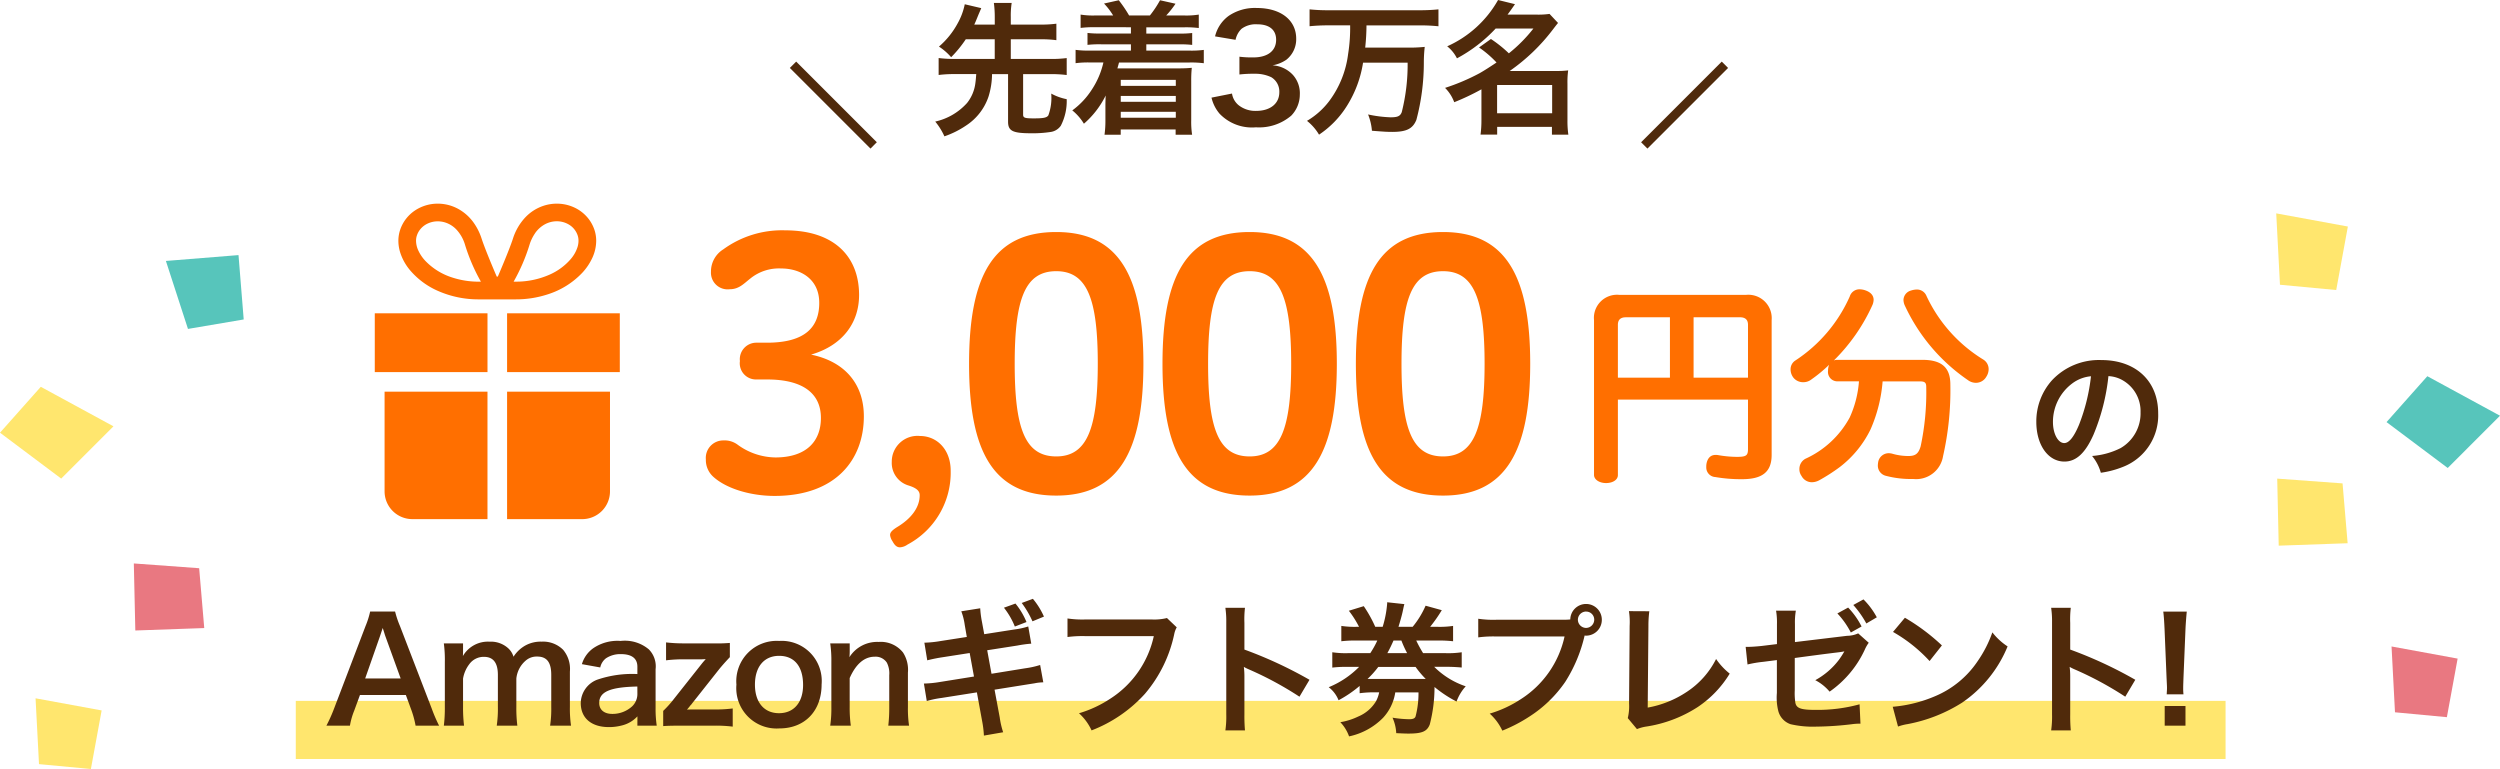
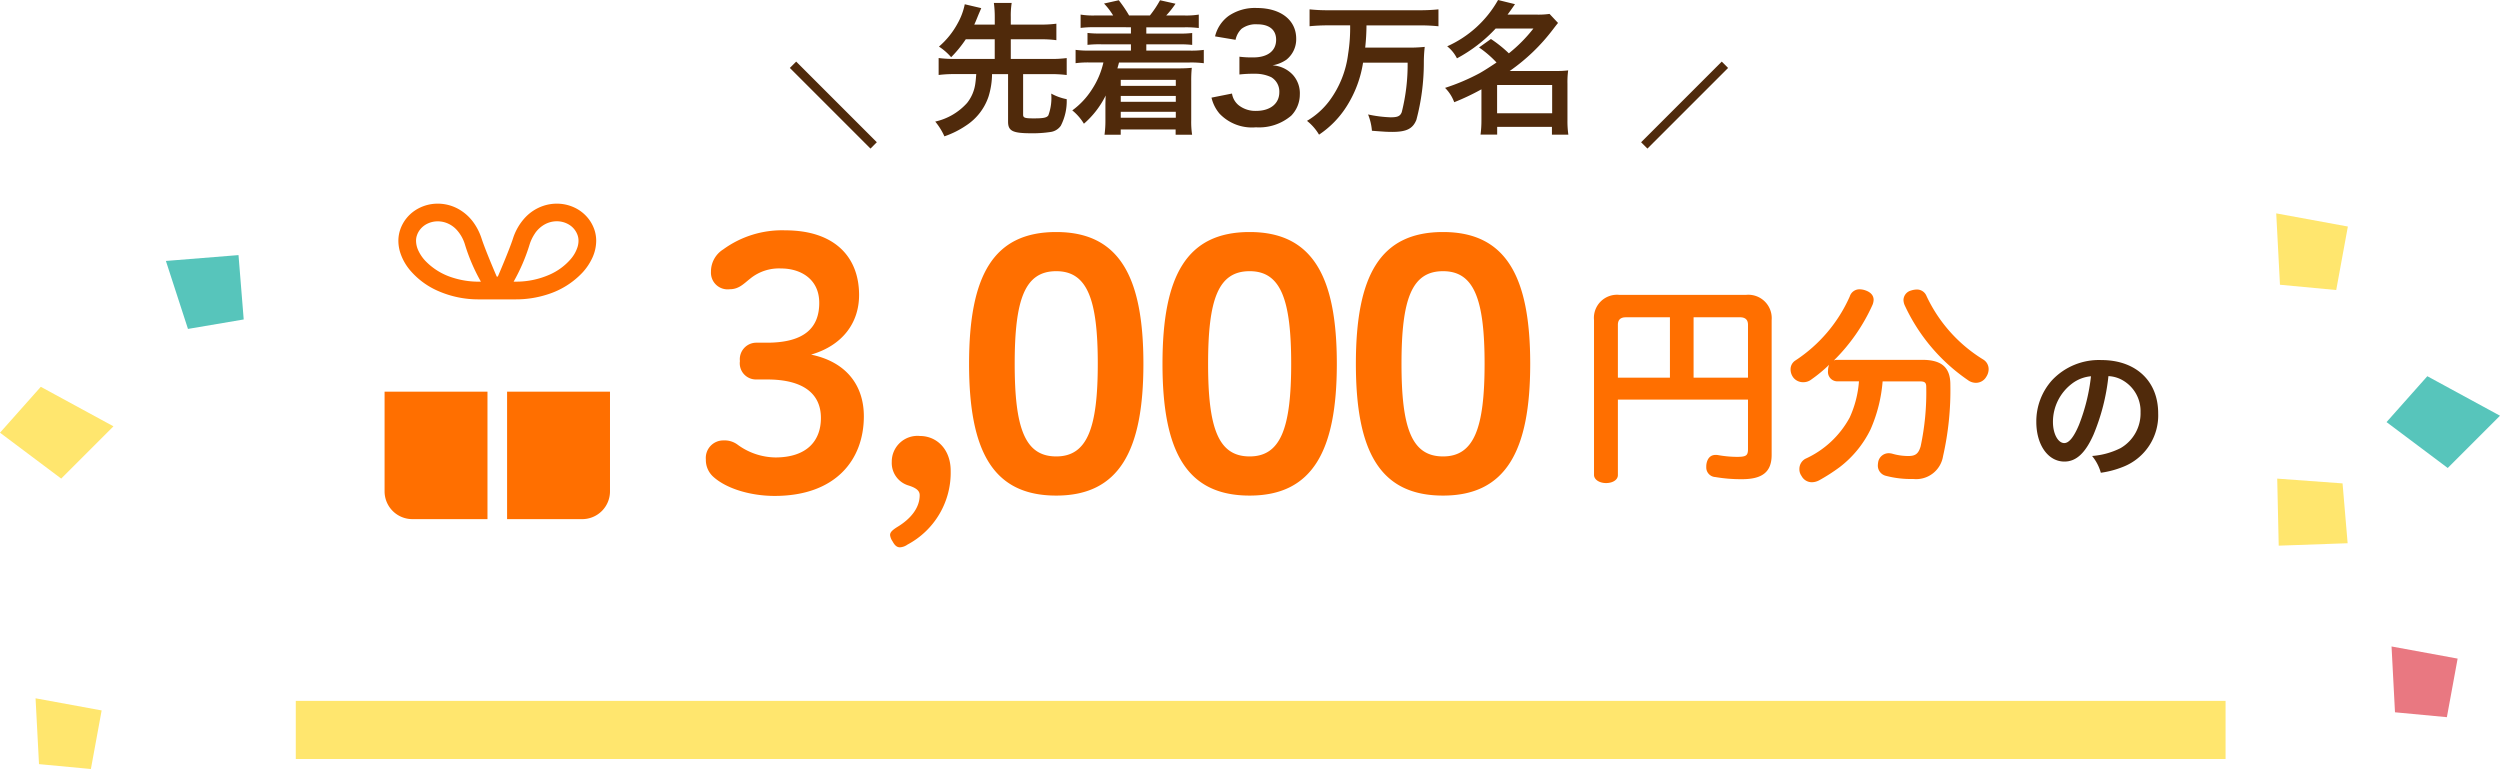
<svg xmlns="http://www.w3.org/2000/svg" width="279" height="85.823" viewBox="0 0 279 85.823">
  <g id="グループ_17753" data-name="グループ 17753" transform="translate(-48.168 -2939.272)">
    <g id="シンプルなプレゼントアイコン" transform="translate(89.993 2962)">
      <path id="パス_109968" data-name="パス 109968" d="M112.12,10.127a9.09,9.09,0,0,0,3.89-2.429,6.342,6.342,0,0,0,1.121-1.683,4.6,4.6,0,0,0,.417-1.868,3.838,3.838,0,0,0-.209-1.26,4.188,4.188,0,0,0-.672-1.23A4.3,4.3,0,0,0,115.092.423,4.622,4.622,0,0,0,113.151,0a4.745,4.745,0,0,0-1.485.239,4.944,4.944,0,0,0-2.028,1.291,6.206,6.206,0,0,0-1.39,2.4c-.412,1.267-1.647,4.141-1.681,4.212h-.117c-.035-.07-1.269-2.945-1.681-4.212a6.561,6.561,0,0,0-.836-1.719A5.189,5.189,0,0,0,102.071.543,4.756,4.756,0,0,0,99.866,0a4.576,4.576,0,0,0-2.522.748,4.228,4.228,0,0,0-.992.91,4.177,4.177,0,0,0-.672,1.23,3.828,3.828,0,0,0-.209,1.26,4.383,4.383,0,0,0,.19,1.26,5.837,5.837,0,0,0,1.117,2.027,8.6,8.6,0,0,0,3.15,2.32,11.161,11.161,0,0,0,4.532.927c.96,0,2.011.008,2.048,0,.037.008,1.087,0,2.048,0A11.423,11.423,0,0,0,112.12,10.127Zm-1.413-6.8a3.2,3.2,0,0,1,1.151-1.041,2.8,2.8,0,0,1,1.292-.32,2.606,2.606,0,0,1,1.435.421,2.257,2.257,0,0,1,.532.487,2.227,2.227,0,0,1,.356.653,1.867,1.867,0,0,1,.1.615,2.41,2.41,0,0,1-.107.694,3.866,3.866,0,0,1-.748,1.336,6.652,6.652,0,0,1-2.431,1.775,9.186,9.186,0,0,1-3.732.757c-.076,0-.151,0-.222,0a20.6,20.6,0,0,0,1.789-4.167A4.622,4.622,0,0,1,110.707,3.332ZM97.69,5.215a2.638,2.638,0,0,1-.247-1.067,1.848,1.848,0,0,1,.1-.614h0a2.2,2.2,0,0,1,.356-.653,2.317,2.317,0,0,1,.853-.666,2.656,2.656,0,0,1,1.113-.242,2.756,2.756,0,0,1,.868.14,2.968,2.968,0,0,1,1.22.782,4.228,4.228,0,0,1,.94,1.645,20.6,20.6,0,0,0,1.789,4.167l-.222,0a9.458,9.458,0,0,1-2.949-.456,7.136,7.136,0,0,1-3.048-1.885A4.344,4.344,0,0,1,97.69,5.215Z" transform="translate(-92.837 0)" fill="#ff6f00" />
-       <path id="パス_109969" data-name="パス 109969" d="M271.907,177.957v6.562h12.579v-6.562Z" transform="translate(-257.141 -165.72)" fill="#ff6f00" />
-       <path id="パス_109970" data-name="パス 109970" d="M57.165,182.266v2.253H69.744v-6.562H57.165Z" transform="translate(-57.165 -165.72)" fill="#ff6f00" />
      <path id="パス_109971" data-name="パス 109971" d="M271.907,319.424h8.384a3.1,3.1,0,0,0,3.1-3.1V305.2H271.907Z" transform="translate(-257.141 -284.217)" fill="#ff6f00" />
      <path id="パス_109972" data-name="パス 109972" d="M73.072,316.323a3.1,3.1,0,0,0,3.1,3.1h8.384V305.2H73.072Z" transform="translate(-71.978 -284.217)" fill="#ff6f00" />
    </g>
    <g id="グループ_17673" data-name="グループ 17673" transform="translate(84.42 3003.064)">
      <rect id="長方形_8195" data-name="長方形 8195" width="215.364" height="6.487" transform="translate(-3.243 14.426)" fill="#ffe66e" />
-       <path id="パス_110003" data-name="パス 110003" d="M12.752.192A16.791,16.791,0,0,1,11.936-1.7L8.384-10.928a10.6,10.6,0,0,1-.544-1.616H5.056a9.477,9.477,0,0,1-.512,1.616L1.024-1.7A17.489,17.489,0,0,1,.176.192H2.8a7.98,7.98,0,0,1,.48-1.68l.64-1.744H9.04l.64,1.744a10.758,10.758,0,0,1,.448,1.68ZM8.464-5.072H4.5L6.16-9.808c.048-.144.048-.144.3-.9.176.528.224.72.288.9ZM15.536.192a16.652,16.652,0,0,1-.112-2.08V-5.056a3.613,3.613,0,0,1,.688-1.6,1.982,1.982,0,0,1,1.648-.832c1.04,0,1.552.672,1.552,2.016v3.584a13.022,13.022,0,0,1-.128,2.08h2.3a15.652,15.652,0,0,1-.112-2.08V-5.056A3.027,3.027,0,0,1,22.384-7.04,1.851,1.851,0,0,1,23.7-7.52c1.072,0,1.568.64,1.568,2.048v3.584a12.644,12.644,0,0,1-.128,2.08h2.336a13.022,13.022,0,0,1-.128-2.08V-5.84a3.313,3.313,0,0,0-.752-2.432,3.158,3.158,0,0,0-2.4-.912,3.535,3.535,0,0,0-1.792.416A3.7,3.7,0,0,0,21.056-7.5a2.074,2.074,0,0,0-.608-.96,2.87,2.87,0,0,0-2.064-.72,3.226,3.226,0,0,0-2.976,1.6c.016-.256.016-.5.016-.592v-.816H13.28a14,14,0,0,1,.112,2.08v5.024A16.143,16.143,0,0,1,13.28.192Zm19.344,0h2.16a12.868,12.868,0,0,1-.128-2v-4.3A2.687,2.687,0,0,0,36.16-8.32a4.16,4.16,0,0,0-3.152-.944,4.791,4.791,0,0,0-3.056.816,3.343,3.343,0,0,0-1.264,1.776l2.048.368a1.743,1.743,0,0,1,.64-1.024,2.887,2.887,0,0,1,1.664-.464c1.216,0,1.84.48,1.84,1.408v.816a12.1,12.1,0,0,0-4.512.64A2.838,2.838,0,0,0,28.56-2.336C28.56-.656,29.744.352,31.7.352A5.661,5.661,0,0,0,33.184.16a3.469,3.469,0,0,0,1.7-1.008Zm0-3.568A1.907,1.907,0,0,1,34.3-1.968a3.249,3.249,0,0,1-2.224.848c-.9,0-1.456-.464-1.456-1.216,0-1.248,1.2-1.776,4.256-1.84ZM45.52-1.728a14.973,14.973,0,0,1-2.1.112H41.376c-.256,0-.608,0-.96.016.256-.3.256-.3.352-.432.128-.144.16-.16.192-.224L43.984-6.08c.32-.4.736-.864,1.216-1.376V-9.04a17.877,17.877,0,0,1-1.936.048h-3.1A16.827,16.827,0,0,1,38.08-9.1v2a15.814,15.814,0,0,1,2.08-.112h1.632a5.51,5.51,0,0,0,.576-.016h.144a6.407,6.407,0,0,0-.448.512l-3.088,3.9a11.631,11.631,0,0,1-1.216,1.36V.24c.48-.032.832-.048,1.968-.048h3.68A15.224,15.224,0,0,1,45.52.3ZM50.72.5c2.848,0,4.72-1.952,4.72-4.912A4.474,4.474,0,0,0,50.7-9.264a4.508,4.508,0,0,0-4.768,4.88A4.5,4.5,0,0,0,50.72.5ZM50.7-7.6c1.7,0,2.672,1.184,2.672,3.248,0,1.952-1.024,3.152-2.688,3.152S48-2.416,48-4.384C48-6.384,49.024-7.6,50.7-7.6Zm8,7.792a14.236,14.236,0,0,1-.128-2.08V-5.12c.7-1.584,1.648-2.384,2.8-2.384a1.5,1.5,0,0,1,1.344.656,2.628,2.628,0,0,1,.272,1.408v3.552A17,17,0,0,1,62.88.192H65.2a12.644,12.644,0,0,1-.128-2.08v-3.84a3.558,3.558,0,0,0-.544-2.24,3.161,3.161,0,0,0-2.72-1.184,3.658,3.658,0,0,0-3.264,1.7,6.252,6.252,0,0,0,.032-.688v-.848H56.4a13.15,13.15,0,0,1,.128,2.08v5.024A13.281,13.281,0,0,1,56.4.192Zm12.944-9.9-2.976.464a12.123,12.123,0,0,1-1.76.176l.32,1.968a17.744,17.744,0,0,1,1.76-.352l2.976-.464.48,2.624-3.888.624a11.752,11.752,0,0,1-1.7.16l.32,1.952A10.741,10.741,0,0,1,68.816-2.9l3.952-.624.576,3.152A11.654,11.654,0,0,1,73.552,1.3L75.7.928a9.311,9.311,0,0,1-.384-1.664l-.576-3.088,3.808-.608.64-.1c.08-.016.16-.032.256-.048a5.713,5.713,0,0,1,.736-.064l-.352-1.936a9.733,9.733,0,0,1-1.664.368L74.4-5.6l-.48-2.624L77.3-8.752a13.584,13.584,0,0,1,1.536-.208L78.5-10.88a8.508,8.508,0,0,1-1.536.336l-3.376.528-.256-1.392a11.007,11.007,0,0,1-.192-1.5l-2.112.336a6.833,6.833,0,0,1,.384,1.52Zm4.144-3.264a8.542,8.542,0,0,1,1.216,2.1l1.3-.5a8.018,8.018,0,0,0-1.232-2.064Zm4.464.992a8.344,8.344,0,0,0-1.232-1.984l-1.248.464a10.417,10.417,0,0,1,1.2,2.048Zm13.728.16a5.848,5.848,0,0,1-1.712.16H84.928a11.27,11.27,0,0,1-2.048-.112V-9.7a12.7,12.7,0,0,1,2.016-.1h7.616a11.086,11.086,0,0,1-4.848,6.976,13.018,13.018,0,0,1-3.5,1.632A5.888,5.888,0,0,1,85.568.72,15.578,15.578,0,0,0,91.52-3.36a15.04,15.04,0,0,0,3.28-6.7,2.406,2.406,0,0,1,.272-.72ZM102.688.72a17.591,17.591,0,0,1-.064-1.776V-5.28a8.273,8.273,0,0,0-.064-1.088,5.17,5.17,0,0,0,.544.272,37.855,37.855,0,0,1,5.664,3.056l1.12-1.888A47.007,47.007,0,0,0,102.624-8.3V-11.28a10.726,10.726,0,0,1,.064-1.68H100.5a10.284,10.284,0,0,1,.1,1.632V-1.072A10.778,10.778,0,0,1,100.5.72ZM114.208-7.9a10.015,10.015,0,0,1-1.776-.1v1.712a13.079,13.079,0,0,1,1.776-.08h1.216A10.124,10.124,0,0,1,112.032-4.1a3.434,3.434,0,0,1,1.1,1.456,13.157,13.157,0,0,0,2.352-1.6v.816a11.98,11.98,0,0,1,1.7-.1h.48a3.659,3.659,0,0,1-.352.992,4.181,4.181,0,0,1-1.968,1.7,7.289,7.289,0,0,1-2.016.64,4.441,4.441,0,0,1,.976,1.584A7.472,7.472,0,0,0,118.1-.688a5.356,5.356,0,0,0,1.36-2.832h2.592a10.16,10.16,0,0,1-.32,2.656c-.064.24-.288.336-.7.336A12.061,12.061,0,0,1,119.152-.7a4.8,4.8,0,0,1,.416,1.728c.672.032.992.048,1.36.048,1.536,0,2.08-.24,2.384-1.024a16.531,16.531,0,0,0,.528-4.176A13.441,13.441,0,0,0,126.3-2.5a5.051,5.051,0,0,1,1.024-1.7,9.024,9.024,0,0,1-3.52-2.176h1.264a17.987,17.987,0,0,1,1.808.08V-8a10.1,10.1,0,0,1-1.808.1h-2.5a13.649,13.649,0,0,1-.768-1.408h2.32a14.089,14.089,0,0,1,1.792.08v-1.712a10.33,10.33,0,0,1-1.792.1h-.768a16.5,16.5,0,0,0,1.3-1.856l-1.808-.5a9.9,9.9,0,0,1-1.44,2.352h-1.584c.176-.576.352-1.184.448-1.616.08-.368.144-.688.208-.912l-1.92-.208v.128a11.817,11.817,0,0,1-.5,2.608h-.832a14.492,14.492,0,0,0-1.28-2.3l-1.664.512a11.132,11.132,0,0,1,1.136,1.792H115.2a9.919,9.919,0,0,1-1.76-.1v1.712a13.55,13.55,0,0,1,1.76-.08h2.256a10.145,10.145,0,0,1-.784,1.408Zm4.368,0c.288-.528.464-.9.688-1.408h.88a12,12,0,0,0,.64,1.408Zm3.152,1.536a10.288,10.288,0,0,0,1.136,1.344h-6.5a10.6,10.6,0,0,0,1.2-1.344Zm9.04-5.264a11.27,11.27,0,0,1-2.048-.112v2.08a12.7,12.7,0,0,1,2.016-.1h7.616A11.086,11.086,0,0,1,133.5-2.784,13.018,13.018,0,0,1,130-1.152a5.888,5.888,0,0,1,1.408,1.9,17.044,17.044,0,0,0,3.04-1.584A13.954,13.954,0,0,0,138.432-4.7a16.477,16.477,0,0,0,2.16-5.168,1.058,1.058,0,0,0,.176.016,1.765,1.765,0,0,0,1.744-1.776,1.755,1.755,0,0,0-1.76-1.76,1.758,1.758,0,0,0-1.76,1.728,8.7,8.7,0,0,1-.88.032Zm9.984-.912a.9.9,0,0,1,.912.912.922.922,0,0,1-.912.912.922.922,0,0,1-.912-.912A.922.922,0,0,1,140.752-12.544Zm4.784-.048a7.783,7.783,0,0,1,.08,1.648l-.064,8.64a5.642,5.642,0,0,1-.144,1.648L146.432.576a4.584,4.584,0,0,1,.96-.272,14.586,14.586,0,0,0,5.824-2.192,11.928,11.928,0,0,0,3.568-3.728,7.516,7.516,0,0,1-1.52-1.632A9.455,9.455,0,0,1,152-3.584a11.508,11.508,0,0,1-4.368,1.76l.08-9.136a12.381,12.381,0,0,1,.1-1.616Zm25.584,2.48a3,3,0,0,1-1.232.272l-5.824.7v-2.016a7.786,7.786,0,0,1,.1-1.488h-2.208a7.952,7.952,0,0,1,.1,1.52v2.208l-1.7.208c-.432.048-1.12.1-1.408.1h-.384l.208,1.968a13.306,13.306,0,0,1,1.776-.3l1.5-.192v3.664a6.2,6.2,0,0,0,.16,2.032A2.122,2.122,0,0,0,163.584.032,11.039,11.039,0,0,0,166.432.3,35.643,35.643,0,0,0,170.4.032a6.524,6.524,0,0,1,.976-.064l-.1-2.16a17.717,17.717,0,0,1-4.912.624c-1.632,0-2.144-.176-2.256-.816a7.148,7.148,0,0,1-.064-1.376v-3.6c1.664-.224,3.312-.448,4.928-.64.24-.032.352-.048.608-.1a9.985,9.985,0,0,1-.608.944,8.318,8.318,0,0,1-2.64,2.272,5.233,5.233,0,0,1,1.6,1.28,11.666,11.666,0,0,0,3.92-4.672,3.948,3.948,0,0,1,.448-.784Zm-2.32-2.224a9.275,9.275,0,0,1,1.5,2.128l1.2-.672a8.7,8.7,0,0,0-1.5-2.112Zm4.4.432a8.457,8.457,0,0,0-1.488-2l-1.136.624a11.051,11.051,0,0,1,1.456,2.064Zm1.808,1.632a16.8,16.8,0,0,1,4.08,3.248l1.376-1.744a22.661,22.661,0,0,0-4.128-3.088Zm.56,10.56a5.664,5.664,0,0,1,1.056-.272,17.282,17.282,0,0,0,6.1-2.4,14.042,14.042,0,0,0,5.072-6.272,6.9,6.9,0,0,1-1.7-1.568,13.361,13.361,0,0,1-1.632,3.2,10.69,10.69,0,0,1-4.752,3.92,15.246,15.246,0,0,1-4.736,1.184Zm19.28.432a17.588,17.588,0,0,1-.064-1.776V-5.28a8.271,8.271,0,0,0-.064-1.088,5.169,5.169,0,0,0,.544.272,37.855,37.855,0,0,1,5.664,3.056l1.12-1.888A47.007,47.007,0,0,0,194.784-8.3V-11.28a10.724,10.724,0,0,1,.064-1.68h-2.192a10.285,10.285,0,0,1,.1,1.632V-1.072a10.778,10.778,0,0,1-.1,1.792Zm12.576-4.032a5.715,5.715,0,0,1-.032-.672c0-.224,0-.224.032-1.168l.224-5.44c.032-.688.1-1.52.144-1.952h-2.624c.064.448.112,1.248.144,1.952l.224,5.44c.048.976.048.976.048,1.152,0,.192-.016.352-.032.688Zm.224,3.5V-2h-2.32V.192Z" transform="translate(0 17)" fill="#502a0b" />
    </g>
    <path id="パス_110000" data-name="パス 110000" d="M8.208-16.568a1.844,1.844,0,0,0-1.824,2.052,1.805,1.805,0,0,0,1.824,2.052H9.424c3.99,0,6,1.558,6,4.294,0,2.584-1.6,4.408-5.092,4.408a7.3,7.3,0,0,1-4.18-1.406,2.429,2.429,0,0,0-1.6-.494A1.952,1.952,0,0,0,2.584-3.534,2.511,2.511,0,0,0,3.42-1.6C4.94-.228,7.676.532,10.26.532c6.764,0,9.956-3.99,9.956-8.892,0-3.344-1.862-6.042-5.89-6.878,3.534-1.026,5.358-3.572,5.358-6.65,0-4.256-2.736-7.22-8.246-7.22A11.138,11.138,0,0,0,4.522-26.98a2.912,2.912,0,0,0-1.368,2.508,1.858,1.858,0,0,0,2.09,1.938c1.026,0,1.558-.608,2.28-1.178a5.07,5.07,0,0,1,3.458-1.14c2.128,0,4.256,1.14,4.256,3.838s-1.558,4.446-5.852,4.446ZM25.08,5.966A9.091,9.091,0,0,0,29.906-2.28c0-2.394-1.558-3.876-3.42-3.876a2.869,2.869,0,0,0-3.154,2.888A2.619,2.619,0,0,0,25.156-.646c.988.3,1.292.646,1.292,1.1,0,1.368-.95,2.622-2.546,3.572-.532.342-.76.57-.76.874a1.569,1.569,0,0,0,.266.684c.228.418.456.684.836.684A1.6,1.6,0,0,0,25.08,5.966ZM41.686.494c7.03,0,9.728-5.016,9.728-14.706,0-9.728-2.7-14.706-9.728-14.706s-9.728,4.864-9.728,14.706C31.958-4.408,34.656.494,41.686.494Zm0-4.37c-3.5,0-4.636-3.154-4.636-10.336,0-7.22,1.14-10.336,4.636-10.336,3.458,0,4.636,3.116,4.636,10.336C46.322-7.03,45.144-3.876,41.686-3.876ZM63.27.494C70.3.494,73-4.522,73-14.212c0-9.728-2.7-14.706-9.728-14.706s-9.728,4.864-9.728,14.706C53.542-4.408,56.24.494,63.27.494Zm0-4.37c-3.5,0-4.636-3.154-4.636-10.336,0-7.22,1.14-10.336,4.636-10.336,3.458,0,4.636,3.116,4.636,10.336C67.906-7.03,66.728-3.876,63.27-3.876ZM84.854.494c7.03,0,9.728-5.016,9.728-14.706,0-9.728-2.7-14.706-9.728-14.706s-9.728,4.864-9.728,14.706C75.126-4.408,77.824.494,84.854.494Zm0-4.37c-3.5,0-4.636-3.154-4.636-10.336,0-7.22,1.14-10.336,4.636-10.336,3.458,0,4.636,3.116,4.636,10.336C89.49-7.03,88.312-3.876,84.854-3.876Z" transform="translate(124.358 2994.085)" fill="#ff6f00" />
    <path id="パス_110001" data-name="パス 110001" d="M4.728-7.584h14.52v5.5c0,.744-.192.888-1.248.888a12.467,12.467,0,0,1-2.064-.192,1.368,1.368,0,0,0-.312-.024c-.528,0-.888.336-1.008.984a1.816,1.816,0,0,0-.024.36A1.07,1.07,0,0,0,15.6,1.056a16.988,16.988,0,0,0,2.976.24c2.256,0,3.312-.792,3.312-2.712V-16.464a2.607,2.607,0,0,0-2.88-2.808H4.92a2.578,2.578,0,0,0-2.856,2.808V.816c0,.528.6.912,1.344.912s1.32-.36,1.32-.888Zm5.808-2.448H4.728v-5.9c0-.576.312-.84.888-.84h4.92Zm2.64,0v-6.744h5.16c.6,0,.912.264.912.84v5.9Zm18.456.408A11.763,11.763,0,0,1,30.6-5.592,10.583,10.583,0,0,1,25.656-.984,1.293,1.293,0,0,0,24.984.168a1.268,1.268,0,0,0,.24.768,1.3,1.3,0,0,0,1.152.7,1.8,1.8,0,0,0,.816-.216,20.47,20.47,0,0,0,2.28-1.464,11.78,11.78,0,0,0,3.456-4.224,16.566,16.566,0,0,0,1.344-5.352h4.1c.528,0,.768.072.768.6a28.734,28.734,0,0,1-.624,6.648c-.24.816-.576,1.08-1.344,1.08a6.363,6.363,0,0,1-1.848-.264,1.853,1.853,0,0,0-.36-.048,1.194,1.194,0,0,0-1.176.936,2.673,2.673,0,0,0-.048.408A1.169,1.169,0,0,0,34.608.912a10.907,10.907,0,0,0,3.072.36,3.042,3.042,0,0,0,3.336-2.544,33.216,33.216,0,0,0,.816-7.992c0-1.944-1.008-2.76-3.144-2.76h-9.5a.963.963,0,0,0-.36.072,20.572,20.572,0,0,0,4.32-6.216,1.638,1.638,0,0,0,.12-.552c0-.456-.288-.84-.912-1.056a2.058,2.058,0,0,0-.648-.12,1.132,1.132,0,0,0-1.1.792,16.529,16.529,0,0,1-6.072,7.152A1.162,1.162,0,0,0,24-10.944a1.5,1.5,0,0,0,.36.96,1.383,1.383,0,0,0,1.056.456,1.449,1.449,0,0,0,.912-.312A15.776,15.776,0,0,0,28.3-11.472a1.868,1.868,0,0,0-.12.672,1.048,1.048,0,0,0,1.008,1.176ZM45.48-12.072a16.51,16.51,0,0,1-6.312-7.08,1.149,1.149,0,0,0-1.1-.72,2.334,2.334,0,0,0-.648.12A1.121,1.121,0,0,0,36.6-18.7a1.638,1.638,0,0,0,.12.552,20.576,20.576,0,0,0,7.056,8.376,1.5,1.5,0,0,0,.912.312,1.326,1.326,0,0,0,1.152-.672,1.574,1.574,0,0,0,.264-.84A1.253,1.253,0,0,0,45.48-12.072Z" transform="translate(223.996 2991.454)" fill="#ff6f00" />
    <path id="パス_110002" data-name="パス 110002" d="M9.248-10.256a3.5,3.5,0,0,1,1.616.48,3.964,3.964,0,0,1,1.968,3.552,4.48,4.48,0,0,1-2.224,4,8.5,8.5,0,0,1-3.184.88A5.1,5.1,0,0,1,8.4.528a10.46,10.46,0,0,0,2.512-.672A6.164,6.164,0,0,0,14.8-6.112c0-3.6-2.5-5.936-6.336-5.936a7.182,7.182,0,0,0-5.5,2.24A6.873,6.873,0,0,0,1.2-5.152C1.2-2.576,2.512-.72,4.336-.72c1.312,0,2.336-.944,3.248-3.008A23.147,23.147,0,0,0,9.248-10.256ZM7.3-10.24A21.087,21.087,0,0,1,5.968-4.832C5.392-3.456,4.848-2.784,4.32-2.784c-.7,0-1.264-1.04-1.264-2.352a5.357,5.357,0,0,1,2.176-4.32A4.073,4.073,0,0,1,7.3-10.24Z" transform="translate(274.221 2991.503)" fill="#502a0b" />
    <g id="グループ_16943" data-name="グループ 16943" transform="translate(48.168 2963.085)">
      <path id="パス_1328" data-name="パス 1328" d="M0,0,7.995,1.468l-1.3,7.087L.415,7.965Z" transform="matrix(0.966, -0.259, 0.259, 0.966, 18.514, 5.308)" fill="#57c5bb" />
      <path id="パス_1324" data-name="パス 1324" d="M344.092,247.636l7.375,1.354-1.2,6.537-5.79-.545Z" transform="translate(-340.124 -193.518)" fill="#ffe66e" />
-       <path id="パス_1330" data-name="パス 1330" d="M350.161,76.484l.167,7.482,7.692-.271-.567-6.678Z" transform="translate(-335.226 -37.416)" fill="#e97881" />
      <path id="パス_1322" data-name="パス 1322" d="M296.381,98.9l-4.552,5.121,6.829,5.122,5.833-5.833Z" transform="translate(-291.829 -79.545)" fill="#ffe66e" />
      <path id="パス_106784" data-name="パス 106784" d="M165.154,213.732l7.995,1.468-1.3,7.087-6.278-.59Z" transform="translate(88.873 -213.732)" fill="#ffe66e" />
      <path id="パス_106785" data-name="パス 106785" d="M344.092,247.636l7.375,1.354-1.2,6.537-5.79-.545Z" transform="translate(-77.196 -199.303)" fill="#e97881" />
      <path id="パス_106786" data-name="パス 106786" d="M350.161,76.484l.167,7.482,7.692-.271-.567-6.678Z" transform="translate(-96.024 -46.883)" fill="#ffe66e" />
      <path id="パス_106787" data-name="パス 106787" d="M296.381,98.9l-4.552,5.121,6.829,5.122,5.833-5.833Z" transform="translate(-25.491 -80.728)" fill="#57c5bb" />
    </g>
    <path id="パス_109999" data-name="パス 109999" d="M7.184-9.344v2.192H2.7a12.934,12.934,0,0,1-1.776-.1V-5.36a13.6,13.6,0,0,1,1.776-.1H5.12c-.048.672-.064.768-.1,1.04A4.426,4.426,0,0,1,4.1-2.24,6.744,6.744,0,0,1,.544-.16,7.248,7.248,0,0,1,1.568,1.488,10.183,10.183,0,0,0,4,.272,6.208,6.208,0,0,0,6.5-2.976a8.74,8.74,0,0,0,.384-2.48H8.672v5.3c0,1.04.5,1.3,2.576,1.3A13,13,0,0,0,13.472.992,1.661,1.661,0,0,0,14.56.3a6.015,6.015,0,0,0,.656-2.96,5.972,5.972,0,0,1-1.728-.624,5.643,5.643,0,0,1-.32,2.432c-.176.256-.528.336-1.632.336-.992,0-1.184-.064-1.184-.416V-5.456h3.072a13.694,13.694,0,0,1,1.792.1V-7.248a13.033,13.033,0,0,1-1.792.1H8.976V-9.344h3.36a12.484,12.484,0,0,1,1.728.1v-1.84a12.484,12.484,0,0,1-1.728.1H8.976v-.848a9.145,9.145,0,0,1,.1-1.568H7.088a11.785,11.785,0,0,1,.1,1.568v.848H4.9c.144-.3.16-.352.48-1.136.16-.368.256-.592.3-.7l-1.84-.432a7.252,7.252,0,0,1-.784,2.112A9.11,9.11,0,0,1,.96-8.528,6.489,6.489,0,0,1,2.32-7.344a13.165,13.165,0,0,0,1.632-2Zm15.2-1.344v.7H19.056a11.464,11.464,0,0,1-1.52-.064V-8.72a11.939,11.939,0,0,1,1.52-.064h3.328v.7h-4.56a10.214,10.214,0,0,1-1.616-.08v1.488a10.594,10.594,0,0,1,1.616-.08h1.488a9.184,9.184,0,0,1-1.28,3.008A8.656,8.656,0,0,1,15.84-1.408,5.675,5.675,0,0,1,17.136.08a10.033,10.033,0,0,0,2.432-3.152c-.016.24-.032.832-.032,1.136v1.68a11.12,11.12,0,0,1-.1,1.568h1.808V.72h6.128v.592h1.84a9.609,9.609,0,0,1-.1-1.632V-4.64a13.659,13.659,0,0,1,.064-1.52c-.512.048-.976.064-1.5.064h-6.8c.048-.192.112-.384.176-.656H28.9a11.254,11.254,0,0,1,1.616.08V-8.16a10.466,10.466,0,0,1-1.616.08H24.1v-.7h3.6a11.939,11.939,0,0,1,1.52.064v-1.328a11.464,11.464,0,0,1-1.52.064H24.1v-.7h4.24a11.528,11.528,0,0,1,1.616.08V-12.1a8.772,8.772,0,0,1-1.616.1H26.32a10.357,10.357,0,0,0,1.04-1.312L25.632-13.7A11.582,11.582,0,0,1,24.5-12h-2.32a14.552,14.552,0,0,0-1.152-1.7l-1.648.368A7.586,7.586,0,0,1,20.4-12H18.368a8.684,8.684,0,0,1-1.6-.1v1.488a11.7,11.7,0,0,1,1.6-.08Zm5.008,5.872v.672H21.248v-.672Zm0,1.792v.656H21.248v-.656Zm0,1.776v.656H21.248v-.656Zm3.984-1.584a4.226,4.226,0,0,0,.9,1.792A5,5,0,0,0,36.336.48a5.526,5.526,0,0,0,3.936-1.3,3.388,3.388,0,0,0,.96-2.336,3.073,3.073,0,0,0-.768-2.208,3.366,3.366,0,0,0-2.288-1.072,3.95,3.95,0,0,0,1.552-.624,2.917,2.917,0,0,0,1.1-2.352c0-2.08-1.728-3.424-4.4-3.424a5.2,5.2,0,0,0-3.136.88,3.976,3.976,0,0,0-1.52,2.288l2.288.384a2.35,2.35,0,0,1,.672-1.232,2.667,2.667,0,0,1,1.744-.5c1.36,0,2.112.624,2.112,1.728,0,1.232-.944,1.968-2.544,1.968a10.969,10.969,0,0,1-1.552-.08v1.984a13.662,13.662,0,0,1,1.712-.08,4.145,4.145,0,0,1,1.84.384,1.864,1.864,0,0,1,.9,1.68c0,1.264-1.008,2.08-2.592,2.08a3.021,3.021,0,0,1-1.936-.624,2.078,2.078,0,0,1-.752-1.312ZM46.848-10.9a18.494,18.494,0,0,1-.224,3.184A11.043,11.043,0,0,1,44.5-2.432,8.527,8.527,0,0,1,42.032-.24,5.571,5.571,0,0,1,43.376,1.3a10.6,10.6,0,0,0,3.136-3.248,12.692,12.692,0,0,0,1.776-4.784h4.976a21.739,21.739,0,0,1-.656,5.52c-.176.448-.464.576-1.248.576a13.957,13.957,0,0,1-2.512-.32A6.208,6.208,0,0,1,49.28.864c1.408.112,1.744.128,2.272.128C53.136.992,53.84.64,54.24-.352a24.891,24.891,0,0,0,.832-6.336,15.809,15.809,0,0,1,.1-1.808,16.593,16.593,0,0,1-2.048.08H48.528a23.862,23.862,0,0,0,.144-2.48h6a20.139,20.139,0,0,1,2.032.1v-1.888a19.787,19.787,0,0,1-2.048.1H44.368a19.137,19.137,0,0,1-2.048-.1V-10.8c.656-.064,1.328-.1,2.064-.1ZM61.232-8.432a11.715,11.715,0,0,1,1.952,1.68c-.864.576-1.392.912-1.9,1.2A23.283,23.283,0,0,1,57.44-3.92a4.409,4.409,0,0,1,1.024,1.6A26.551,26.551,0,0,0,61.5-3.76V-.288a12.036,12.036,0,0,1-.1,1.584h1.856V.432h6.112V1.3H71.2a10.738,10.738,0,0,1-.1-1.584V-4.4a9.672,9.672,0,0,1,.08-1.472,9.849,9.849,0,0,1-1.344.064H64.656a21.318,21.318,0,0,0,4.816-4.624c.368-.48.384-.5.576-.736L69.1-12.176a8.79,8.79,0,0,1-1.408.08h-3.28c.272-.368.416-.56.832-1.168l-1.888-.464A12.231,12.231,0,0,1,57.68-8.56a4,4,0,0,1,1.088,1.344,16.591,16.591,0,0,0,4.32-3.328H67.3A16.624,16.624,0,0,1,64.56-7.776a13.919,13.919,0,0,0-2-1.6ZM63.248-4.24h6.144v3.152H63.248Z" transform="translate(151.996 2953)" fill="#502a0b" />
    <path id="線_509" data-name="線 509" d="M8.646,9.354l-9-9L.354-.354l9,9Z" transform="translate(136.668 2946.5)" fill="#502a0b" />
    <path id="線_510" data-name="線 510" d="M.354,9.354l-.707-.707,9-9,.707.707Z" transform="translate(231.668 2946.5)" fill="#502a0b" />
  </g>
</svg>